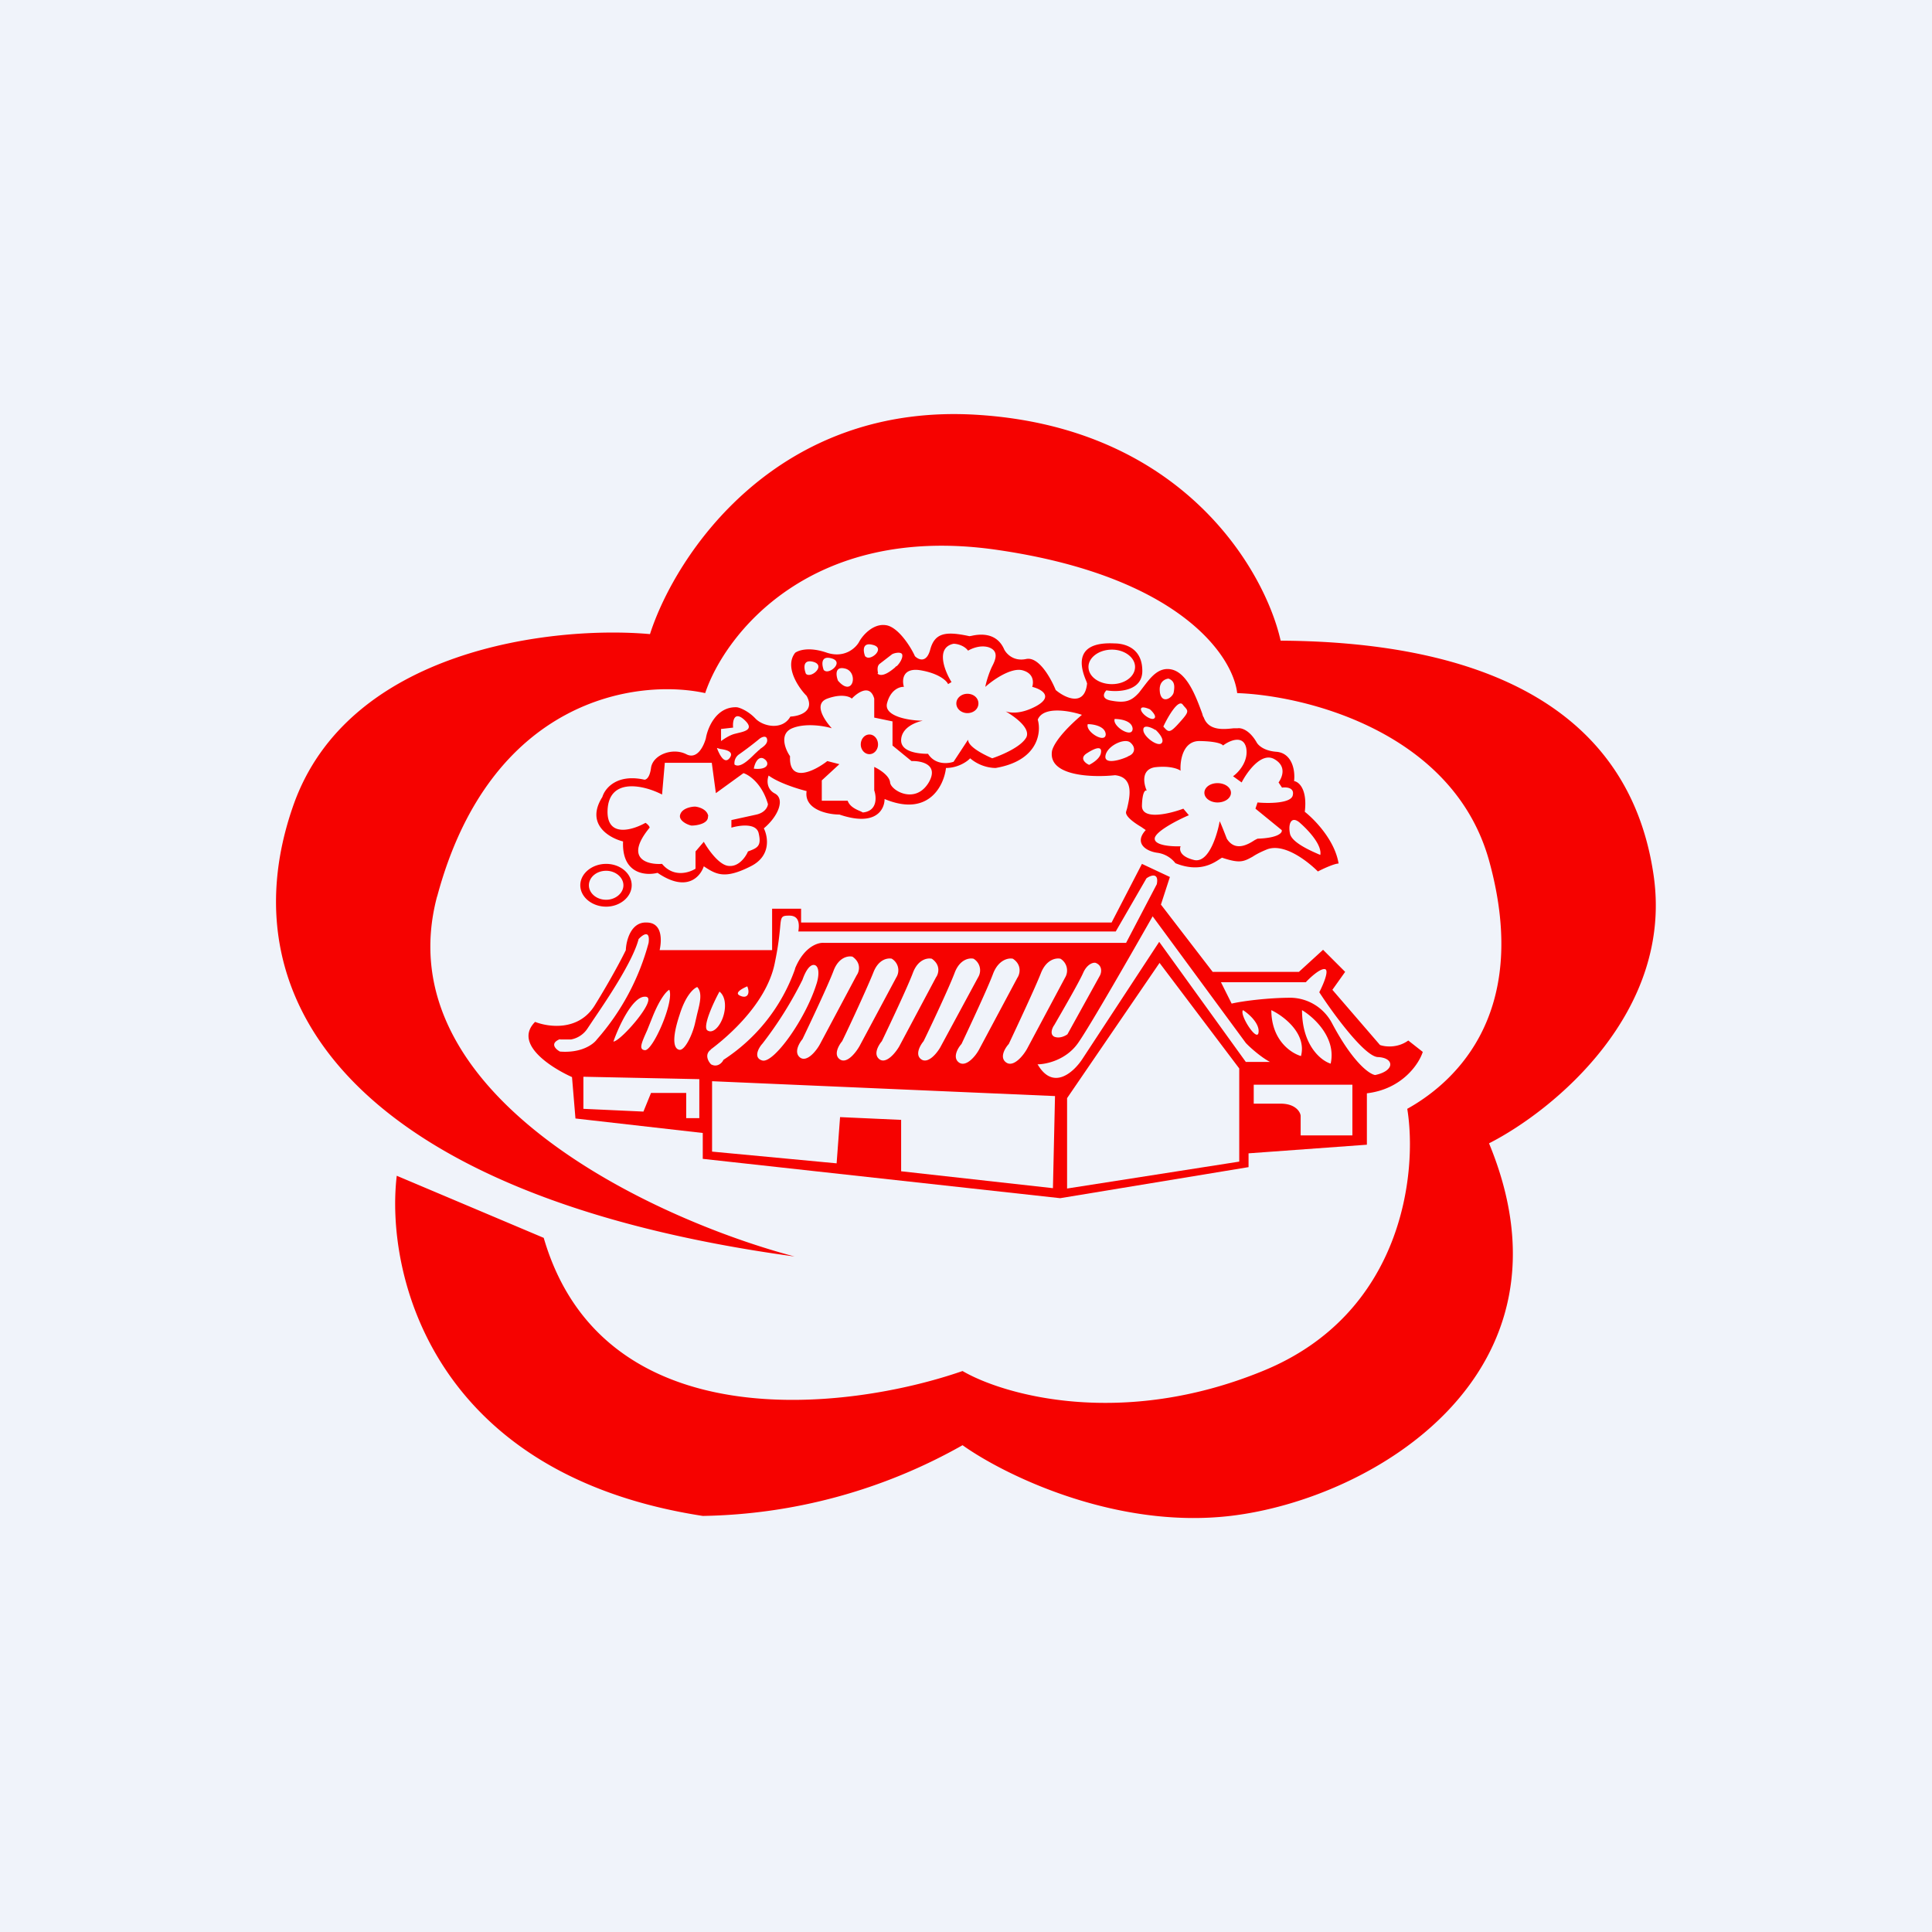
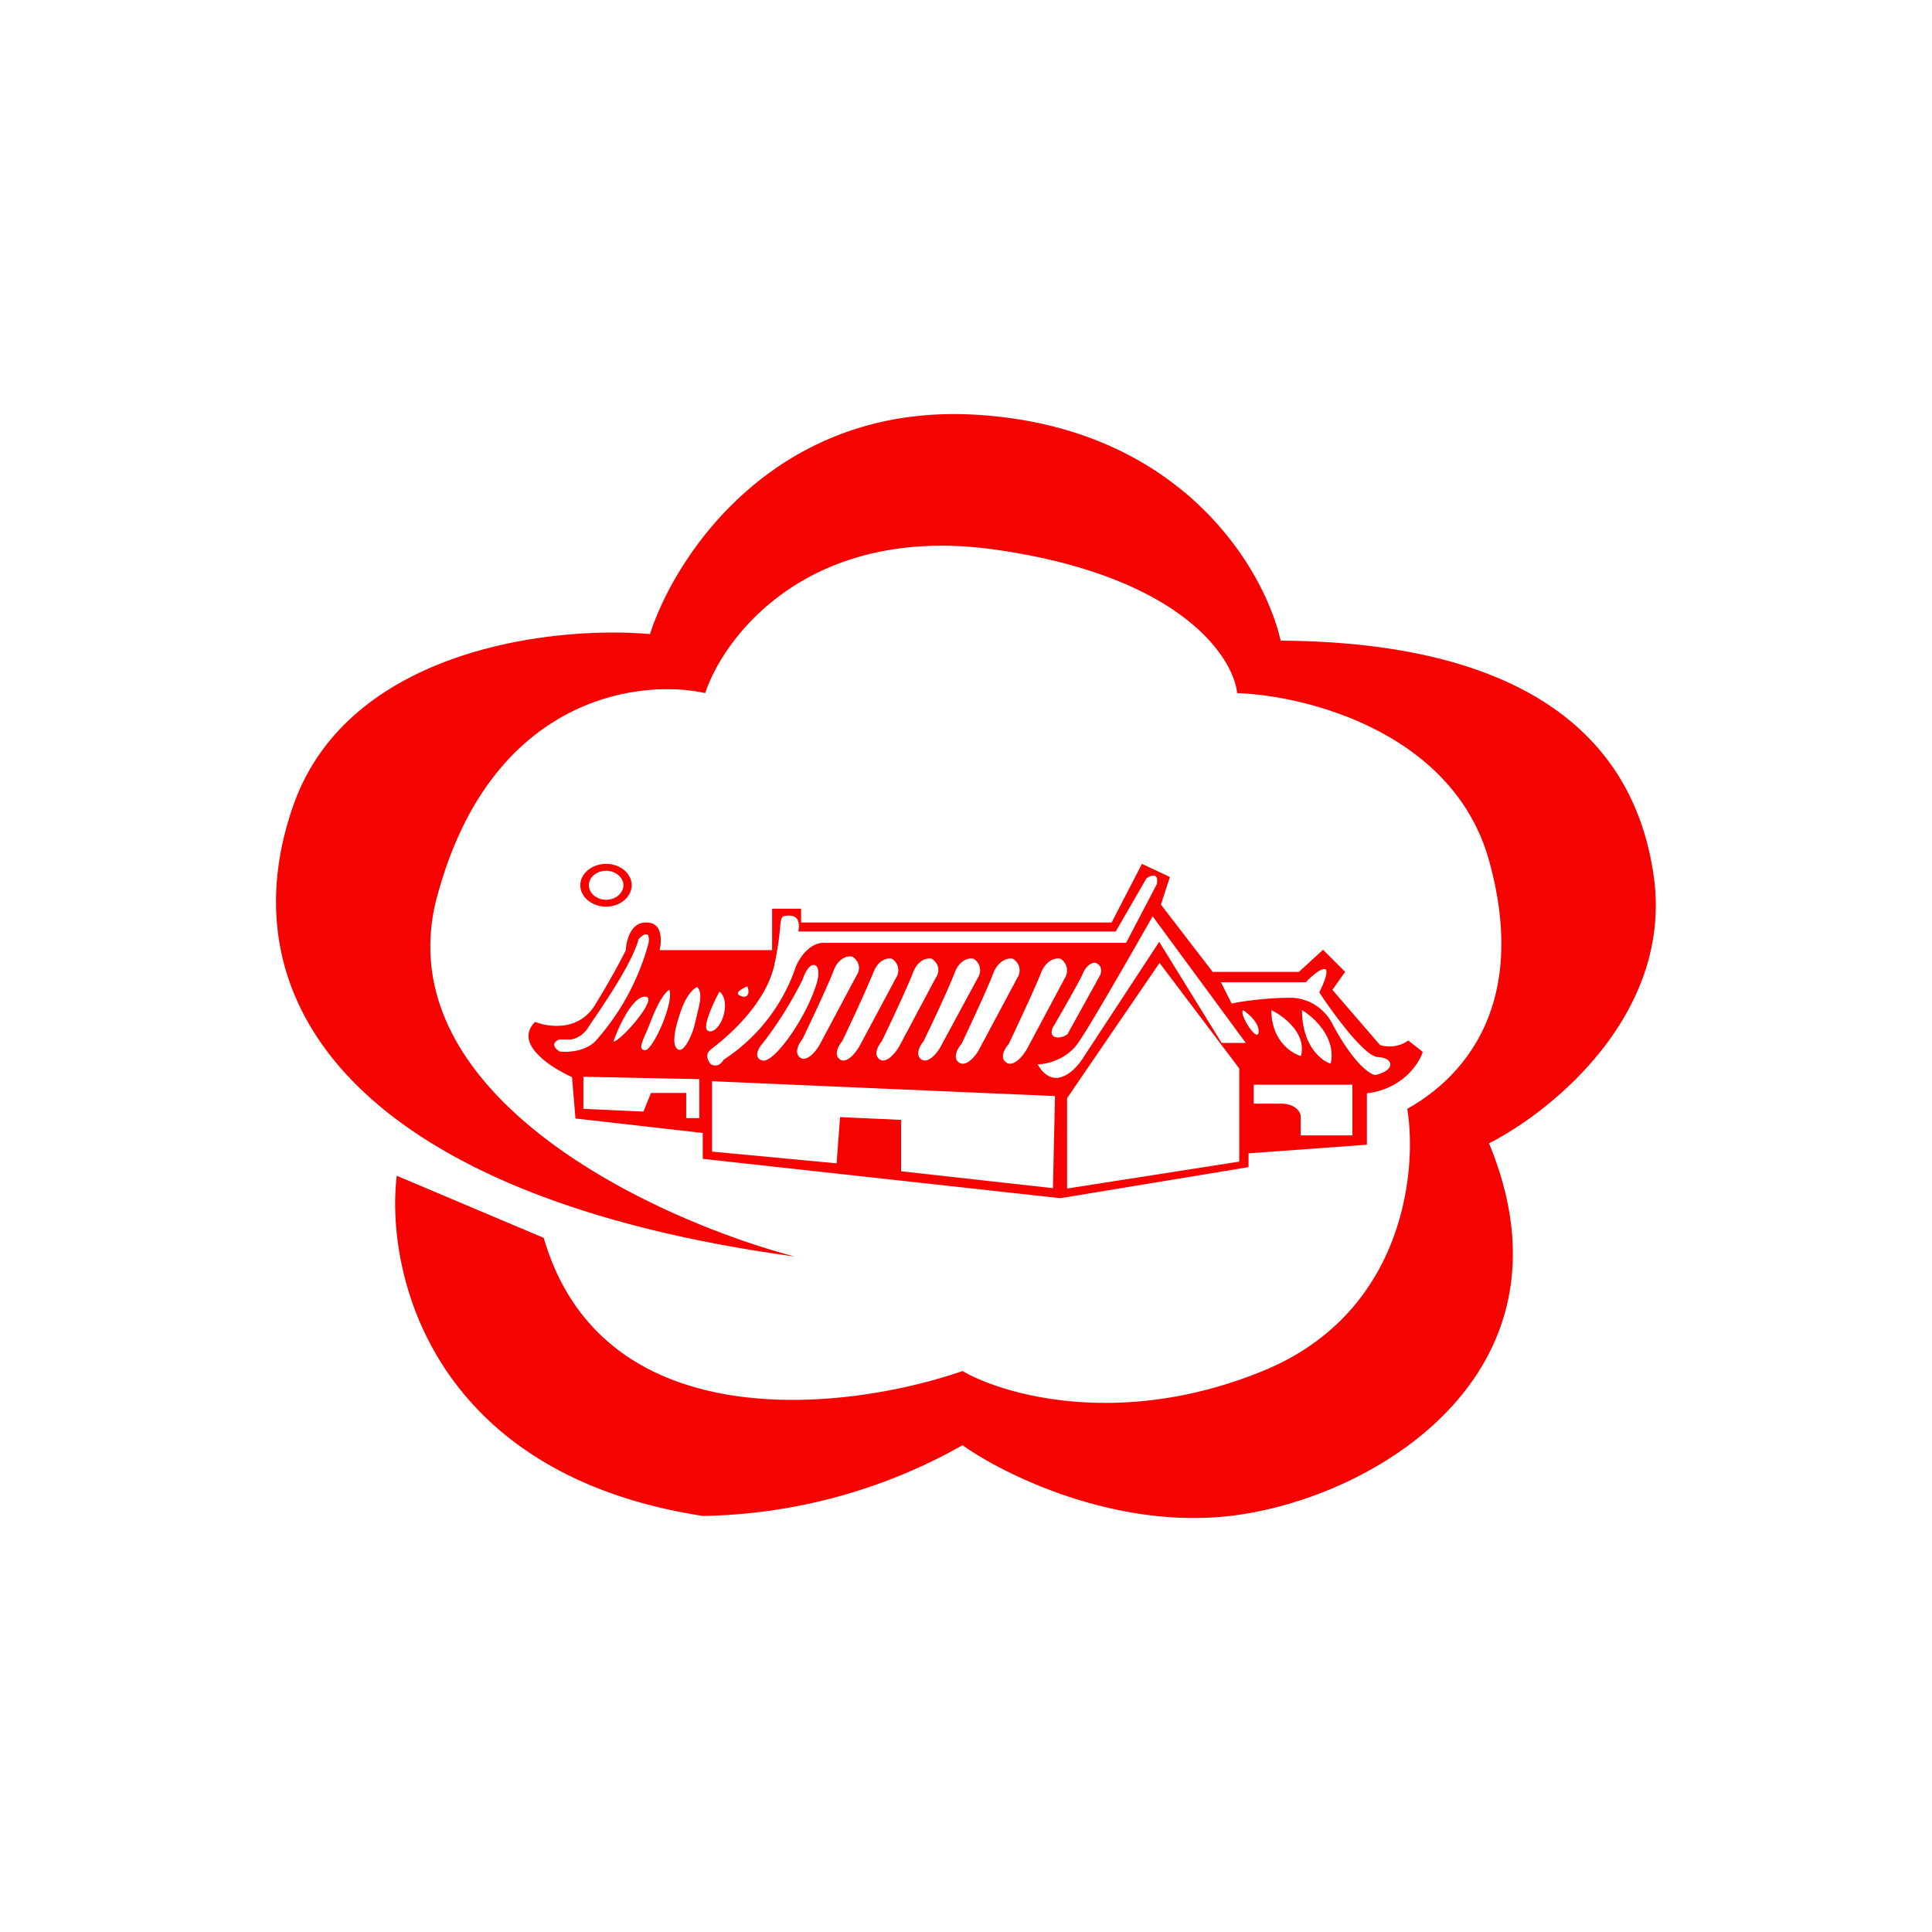
<svg xmlns="http://www.w3.org/2000/svg" width="56" height="56" viewBox="0 0 56 56">
-   <path fill="#F0F3FA" d="M0 0h56v56H0z" />
  <path d="M12.67 25.98c-1.53 5.75 6.27 9.36 10.36 10.44C10.43 34.7 6.5 29.11 8.49 23.38c1.58-4.58 7.56-5.25 10.35-5 .74-2.3 3.68-6.77 9.58-6.35 5.9.41 8.25 4.53 8.7 6.54 5.42.03 10.03 1.69 10.8 6.73.63 4.03-2.91 6.9-4.76 7.84 2.75 6.64-3.32 10.31-7.5 10.8-3.35.39-6.57-1.2-7.76-2.05a15.8 15.8 0 0 1-7.53 2.05c-7.9-1.22-9.2-7.08-8.87-9.86l4.26 1.8c1.71 5.87 8.8 5.02 12.14 3.86 1.2.7 4.62 1.67 8.7 0 4.08-1.66 4.49-5.77 4.19-7.6 1.13-.63 3.66-2.55 2.37-7.2-1.04-3.72-5.3-4.78-7.3-4.85-.12-1.07-1.67-3.4-7.02-4.16-5.35-.75-7.83 2.46-8.4 4.16-1.96-.43-6.23.14-7.77 5.9Z" fill="#F60200" />
-   <path fill-rule="evenodd" d="m16.68 32.42-.1-1.2c-.62-.28-1.7-.97-1.07-1.6.38.15 1.26.28 1.73-.48s.8-1.39.9-1.6c.01-.28.15-.82.6-.8.47 0 .44.53.38.8h3.26v-1.2h.84v.4h9l.88-1.7.81.38-.26.8 1.5 1.95h2.5l.7-.64.64.64-.37.52 1.38 1.6c.14.05.5.1.82-.13l.42.33c-.11.35-.6 1.08-1.62 1.2v1.49l-3.43.25v.4l-5.46.9-10.36-1.14v-.75l-3.69-.42Zm3.93-2c-.2.14-.08.35 0 .43.18.1.32-.04.36-.13a5.2 5.2 0 0 0 2.07-2.62l.01-.04c.26-.62.66-.75.84-.73h8.75l.89-1.7c.07-.35-.18-.26-.3-.17L32.34 27h-9.2c.03-.19.04-.46-.26-.46-.24 0-.24.03-.27.37-.02.2-.05.51-.15.99-.25 1.3-1.62 2.34-1.86 2.52Zm-4.38-.3c-.3.12-.13.29 0 .36.62.05.97-.21 1.07-.35a6.95 6.95 0 0 0 1.5-2.8c.05-.39-.17-.24-.29-.11-.17.66-.96 1.82-1.32 2.35l-.16.24a.73.73 0 0 1-.48.32h-.32Zm1.55.07c.15-.43.55-1.3.91-1.3.45-.02-.7 1.3-.91 1.3Zm1.62-1.5c-.07.03-.26.23-.48.77l-.16.4c-.17.38-.25.56-.07.58.23.03.86-1.41.71-1.75Zm.3.72c.18-.58.42-.77.51-.8.16.17.07.49 0 .77l-.06.26c-.07.33-.29.8-.45.79-.17-.02-.24-.3 0-1.02Zm1.15-.66c-.18.33-.5 1.03-.34 1.12.19.12.46-.23.5-.63.03-.32-.1-.46-.16-.5Zm.81-.16c-.14.06-.39.19-.21.27.21.1.3-.06.21-.27Zm-4.75 2.62 3.36.07v1.13h-.38v-.73h-1.02l-.22.54-1.74-.08v-.93ZM23.66 28c-.06-.06-.23-.08-.4.4a11.1 11.1 0 0 1-1.16 1.85c-.12.13-.27.42 0 .49.33.08 1.24-1.19 1.56-2.2.05-.14.11-.43 0-.54Zm.5.14c.15-.4.43-.44.55-.41.26.18.2.43.12.54l-1.06 1.99c-.1.19-.37.53-.57.4-.2-.14-.04-.42.06-.54.24-.5.75-1.58.9-1.98Zm1.7-.35c-.13-.03-.4.01-.55.41-.16.4-.66 1.49-.9 1.98-.1.12-.26.4-.06.53s.46-.2.57-.4l1.06-1.98a.39.39 0 0 0-.13-.54Zm.6.41c.15-.4.43-.44.55-.41.26.18.2.43.12.54l-1.06 1.99c-.1.18-.37.52-.57.39-.2-.14-.04-.41.06-.53.24-.5.75-1.58.9-1.98Zm1.76-.41c-.12-.03-.4.01-.55.41-.15.4-.66 1.49-.9 1.98-.1.12-.26.4-.06.53s.47-.2.57-.4l1.07-1.98a.39.39 0 0 0-.13-.54Zm.57.42c.16-.4.45-.45.57-.42.27.18.2.45.13.55l-1.1 2.06c-.1.2-.38.54-.59.4-.2-.14-.04-.42.07-.54.24-.51.77-1.64.92-2.05Zm1.95-.42c-.12-.03-.41.01-.57.42-.16.41-.69 1.54-.93 2.05-.11.12-.28.4-.07.54.21.14.49-.2.6-.4l1.1-2.06a.4.4 0 0 0-.13-.55Zm.66.4c.12-.26.3-.3.36-.28.2.08.17.28.12.37l-.94 1.7c-.07.05-.23.13-.38.07-.14-.07-.06-.26 0-.34.23-.4.73-1.26.84-1.52Zm-1.33 2.66c.25 0 .83-.12 1.18-.62s1.58-2.65 2.16-3.67l2.7 3.67c.12.13.45.42.7.55h-.7L33.6 27.3l-2.23 3.4c-.25.38-.85.93-1.3.14Zm.86.98 2.68-3.92 2.31 3.06v2.7l-4.99.78v-2.62Zm4.46-3.36h2.46c.12-.13.41-.4.55-.38.14.02-.05.46-.16.67.4.62 1.32 1.87 1.7 1.88.48.02.5.4-.08.52-.16-.02-.64-.35-1.25-1.5a1.38 1.38 0 0 0-1.19-.74c-.67 0-1.43.1-1.72.17l-.31-.62Zm.64.81c.16.1.48.38.45.64-.03.32-.57-.52-.45-.64Zm.82 0c.36.17 1.03.68.86 1.33-.28-.08-.86-.45-.86-1.34Zm.89 0c.34.2 1 .8.83 1.55-.27-.08-.83-.52-.83-1.55Zm-1.4 2.16h2.86v1.47H37.7v-.57c-.01-.11-.15-.35-.58-.35h-.78v-.55Zm-15.7-.1v2.04l3.61.34.1-1.34 1.77.08v1.49l4.4.49.06-2.67-9.93-.43ZM17.57 26.28c.4 0 .74-.28.74-.62 0-.34-.33-.62-.74-.62s-.75.28-.75.62c0 .34.34.62.75.62Zm0-.2c.27 0 .5-.19.5-.42 0-.23-.23-.42-.5-.42-.28 0-.5.19-.5.42 0 .23.22.42.5.42Z" fill="#F60200" />
-   <path fill-rule="evenodd" d="M20.4 25.11c-.1.3-.49.77-1.34.19-.35.09-1.04.03-1-.91-.4-.1-1.1-.5-.6-1.29.07-.24.41-.68 1.22-.5.04 0 .15-.04.19-.34.05-.38.62-.6 1.02-.4.32.17.51-.24.57-.46.05-.3.3-.92.89-.9.06 0 .32.09.54.32.22.24.79.36 1.02-.05.26-.01.72-.15.47-.6-.24-.24-.65-.85-.33-1.25.1-.07.4-.18.92 0 .52.17.85-.15.94-.33.1-.18.4-.52.76-.47.35.04.72.61.85.9.1.1.33.21.44-.18.13-.5.45-.55 1.14-.4l.06-.01c.18-.04.72-.14.95.4.07.13.28.35.64.27.37-.07.72.58.85.9.27.23.84.5.91-.19l-.02-.06c-.1-.24-.5-1.17.82-1.1.07 0 .78 0 .8.76.03.62-.68.66-1.04.6-.08.08-.16.25.15.3.39.07.57.02.8-.24l.13-.17c.2-.26.44-.59.83-.49.45.12.7.82.87 1.28.01.04.02.08.04.1.14.4.58.35.86.32h.12c.1-.02.34.04.55.4.04.08.2.25.57.28.44.03.56.5.52.85.14.02.39.24.31.89.28.22.87.82.98 1.5-.12 0-.45.15-.6.23-.3-.3-1-.85-1.5-.63-.17.07-.3.14-.39.2-.27.15-.38.2-.89.03l-.08.05c-.17.11-.58.39-1.27.11a.8.8 0 0 0-.51-.3c-.34-.04-.7-.28-.35-.66l-.13-.09c-.17-.1-.47-.3-.44-.44l.03-.1c.07-.3.22-.9-.35-.96-.65.07-1.92.03-1.83-.68 0-.03.05-.37.87-1.07-.36-.12-1.12-.26-1.28.14.11.37.01 1.19-1.22 1.4-.05 0-.41 0-.74-.28-.09.1-.36.28-.7.28-.06.52-.51 1.43-1.78.9 0 .3-.25.81-1.31.45-.35 0-1.03-.15-.95-.68-.24-.06-.8-.23-1.1-.45-.05.12-.07.39.18.52.3.16.1.66-.32 1.01.12.24.22.8-.38 1.1-.75.38-1 .24-1.36 0Zm.23-3h-1.36l-.08.92c-.54-.28-1.55-.5-1.58.47-.02.79.73.56 1.1.35.05.03.12.1.12.14-.74.9-.07 1.08.36 1.05.33.4.78.26.97.14v-.5l.24-.28c.13.23.46.7.74.7.28.02.48-.27.54-.42.27-.1.4-.15.31-.53-.07-.3-.55-.23-.79-.16v-.22l.73-.16c.25-.06.32-.22.33-.3-.17-.6-.55-.85-.71-.9l-.8.58-.12-.89Zm-.1 1.55c-.03-.2-.27-.27-.38-.28-.12 0-.37.05-.43.22-.07.17.18.3.32.33.17 0 .5-.06.48-.27Zm3.58-2.55c-.21-.23-.54-.71-.13-.86.41-.15.65-.06.71 0 .17-.18.53-.43.65 0v.55l.53.11v.7l.55.45c.29-.01.8.1.5.62-.39.65-1.1.23-1.12 0-.02-.2-.31-.38-.46-.45v.68c.07.2.09.6-.33.64a.83.83 0 0 0-.08-.04c-.12-.05-.3-.13-.36-.3h-.75v-.59l.51-.47-.35-.09c-.37.29-1.12.66-1.08-.14-.14-.2-.32-.65.06-.81.38-.16.93-.07 1.15 0Zm1.09.75c.14 0 .25-.13.25-.28 0-.16-.11-.29-.25-.29s-.25.13-.25.29c0 .15.11.28.25.28Zm2.86-.42-.42.64c-.17.06-.54.09-.74-.23-.27 0-.8-.05-.78-.41.02-.36.43-.51.63-.55-.38 0-1.13-.12-1.04-.5.1-.4.37-.49.49-.48-.06-.2-.04-.57.49-.48.52.09.75.3.79.4l.1-.06c-.2-.32-.47-1 .06-1.11.1 0 .31.05.42.2.1-.06.35-.17.59-.1.3.1.22.34.11.55-.09.18-.18.47-.2.6.22-.2.75-.57 1.08-.48.33.09.32.35.28.48.25.06.64.27.11.56-.43.23-.73.2-.88.15.29.17.72.49.6.75-.15.28-.72.52-.99.61-.23-.1-.7-.33-.7-.54Zm.3-1.05c0 .16-.14.28-.32.28-.17 0-.32-.12-.32-.28 0-.16.15-.28.32-.28.18 0 .32.12.32.28Zm-3.28-1.36c-.06-.14-.1-.42.21-.34.4.09-.06.49-.2.34Zm7.82.3c0 .28-.3.5-.67.5-.38 0-.68-.22-.68-.5 0-.27.3-.5.68-.5.37 0 .67.23.67.5Zm-11.47 2.53a.31.31 0 0 0-.14.3c.16.12.43-.15.6-.32.06-.05.1-.1.13-.11l.01-.02c.12-.08.24-.17.2-.3-.03-.1-.16-.04-.21 0a10 10 0 0 1-.59.45Zm4.02-2.35c-.01-.06-.04-.2.05-.27l.35-.27c.05-.04.27-.09.3 0 .03.1-.08.27-.16.34-.02 0-.03.02-.05.04-.12.1-.36.29-.5.18v-.02Zm-4.67 2.17.1.03c.15.02.41.07.27.26-.15.2-.3-.1-.37-.29Zm.12-.2v-.35l.35-.04c-.02-.18.03-.49.32-.23.31.28.02.34-.19.39l-.08.02c-.16.04-.33.16-.4.21Zm.95.8c.02-.13.11-.36.27-.3.2.1.18.35-.27.3Zm2.03-2.85c-.06-.15-.1-.43.21-.35.4.1-.06.49-.2.35Zm-.52.1c-.06-.15-.1-.42.2-.35.4.1-.05.5-.2.35Zm.93.2c-.06-.15-.1-.43.21-.35.39.1.23.86-.21.35Zm8.4 2.2c-.21.1-.66.23-.65 0 .02-.3.55-.55.72-.41.17.14.14.33-.06.4Zm-1.18-.1c-.23.14-.06.29.06.34.1-.05.31-.18.34-.34.04-.2-.12-.18-.4 0Zm2.21-.77c.13-.28.43-.8.56-.64l.04.05c.13.14.15.16-.12.46-.3.34-.33.3-.48.13Zm-.1-1c-.04-.3.15-.38.25-.39.19.07.18.23.15.4-.03.15-.34.36-.4 0Zm-.13 1.1c-.12-.08-.36-.17-.35 0 0 .19.42.5.53.38.09-.1-.08-.3-.18-.39Zm-.42-.6c0-.1.17-.04.26 0 .07.06.2.2.13.26-.08.08-.38-.12-.39-.26Zm-.76.28c.17 0 .5.05.52.28 0 .3-.6-.07-.52-.28Zm-.78.15c.17 0 .5.06.52.29 0 .29-.6-.07-.52-.29Zm6.69 3.77c-.18-.08-.78-.33-.83-.6-.06-.3.05-.53.3-.3.26.23.63.64.58.92l-.05-.02Zm-3.43-3.28c-.5-.02-.59.56-.57.86-.08-.06-.33-.15-.75-.1-.4.07-.32.48-.23.68-.04-.03-.13.02-.14.44 0 .42.8.23 1.2.08l.16.19c-.33.14-.99.48-.99.68 0 .2.5.23.75.22-.04.1-.02.3.4.4.5.1.73-1.07.73-1.12 0-.04.14.32.21.5.25.4.64.15.81.04l.08-.04c.61-.02.73-.18.7-.25l-.76-.62.06-.18c.31.03.96.03 1.02-.2.06-.23-.18-.25-.31-.23l-.1-.15c.1-.14.25-.47-.13-.68-.37-.2-.78.37-.94.68l-.25-.18c.16-.11.46-.44.38-.83-.09-.38-.49-.2-.67-.06-.02-.04-.17-.12-.66-.13Zm.89 1.5c0 .16-.18.28-.39.28-.2 0-.38-.12-.38-.28 0-.16.17-.28.38-.28s.39.12.39.28Z" fill="#F60200" />
+   <path fill-rule="evenodd" d="m16.68 32.42-.1-1.2c-.62-.28-1.7-.97-1.07-1.6.38.15 1.26.28 1.73-.48s.8-1.39.9-1.6c.01-.28.15-.82.6-.8.47 0 .44.53.38.8h3.26v-1.2h.84v.4h9l.88-1.7.81.38-.26.8 1.5 1.95h2.5l.7-.64.64.64-.37.52 1.38 1.6c.14.05.5.1.82-.13l.42.33c-.11.35-.6 1.08-1.62 1.2v1.49l-3.43.25v.4l-5.46.9-10.36-1.14v-.75l-3.69-.42Zm3.93-2c-.2.14-.08.35 0 .43.18.1.32-.04.36-.13a5.2 5.2 0 0 0 2.07-2.62l.01-.04c.26-.62.66-.75.84-.73h8.75l.89-1.7c.07-.35-.18-.26-.3-.17L32.34 27h-9.2c.03-.19.04-.46-.26-.46-.24 0-.24.03-.27.37-.02.2-.05.51-.15.99-.25 1.3-1.62 2.34-1.86 2.52Zm-4.38-.3c-.3.12-.13.29 0 .36.62.05.97-.21 1.07-.35a6.95 6.95 0 0 0 1.5-2.8c.05-.39-.17-.24-.29-.11-.17.66-.96 1.82-1.32 2.35l-.16.24a.73.73 0 0 1-.48.32h-.32Zm1.55.07c.15-.43.55-1.3.91-1.3.45-.02-.7 1.3-.91 1.3Zm1.62-1.5c-.07.03-.26.23-.48.77l-.16.4c-.17.38-.25.56-.07.58.23.03.86-1.41.71-1.75Zm.3.72c.18-.58.42-.77.51-.8.16.17.07.49 0 .77l-.06.26c-.07.33-.29.8-.45.79-.17-.02-.24-.3 0-1.02Zm1.15-.66c-.18.33-.5 1.03-.34 1.12.19.12.46-.23.5-.63.03-.32-.1-.46-.16-.5Zm.81-.16c-.14.06-.39.19-.21.27.21.1.3-.06.21-.27Zm-4.75 2.62 3.36.07v1.13h-.38v-.73h-1.02l-.22.54-1.74-.08v-.93ZM23.66 28c-.06-.06-.23-.08-.4.4a11.1 11.1 0 0 1-1.16 1.85c-.12.13-.27.42 0 .49.33.08 1.24-1.19 1.56-2.2.05-.14.11-.43 0-.54Zm.5.14c.15-.4.43-.44.55-.41.26.18.2.43.12.54l-1.06 1.99c-.1.19-.37.53-.57.4-.2-.14-.04-.42.06-.54.24-.5.75-1.58.9-1.98Zm1.7-.35c-.13-.03-.4.01-.55.41-.16.4-.66 1.49-.9 1.98-.1.12-.26.4-.06.53s.46-.2.57-.4l1.06-1.98a.39.39 0 0 0-.13-.54Zm.6.41c.15-.4.43-.44.55-.41.26.18.2.43.12.54l-1.06 1.99c-.1.18-.37.52-.57.39-.2-.14-.04-.41.06-.53.24-.5.75-1.58.9-1.98Zm1.76-.41c-.12-.03-.4.01-.55.41-.15.4-.66 1.49-.9 1.98-.1.12-.26.4-.06.53s.47-.2.57-.4l1.07-1.98a.39.39 0 0 0-.13-.54Zm.57.42c.16-.4.45-.45.57-.42.27.18.2.45.13.55l-1.1 2.06c-.1.2-.38.54-.59.4-.2-.14-.04-.42.07-.54.24-.51.77-1.64.92-2.05Zm1.95-.42c-.12-.03-.41.01-.57.42-.16.41-.69 1.54-.93 2.05-.11.12-.28.4-.07.54.21.14.49-.2.6-.4l1.1-2.06a.4.4 0 0 0-.13-.55Zm.66.4c.12-.26.3-.3.36-.28.2.08.17.28.12.37l-.94 1.7c-.07.05-.23.13-.38.07-.14-.07-.06-.26 0-.34.23-.4.73-1.26.84-1.52Zm-1.33 2.66c.25 0 .83-.12 1.18-.62s1.58-2.65 2.16-3.67l2.7 3.67h-.7L33.6 27.3l-2.23 3.4c-.25.38-.85.93-1.3.14Zm.86.98 2.68-3.92 2.31 3.06v2.7l-4.99.78v-2.62Zm4.46-3.36h2.46c.12-.13.41-.4.55-.38.14.02-.05.46-.16.67.4.62 1.32 1.87 1.7 1.88.48.02.5.4-.08.52-.16-.02-.64-.35-1.25-1.5a1.38 1.38 0 0 0-1.19-.74c-.67 0-1.43.1-1.72.17l-.31-.62Zm.64.81c.16.1.48.38.45.64-.03.32-.57-.52-.45-.64Zm.82 0c.36.17 1.03.68.86 1.33-.28-.08-.86-.45-.86-1.34Zm.89 0c.34.2 1 .8.83 1.55-.27-.08-.83-.52-.83-1.55Zm-1.4 2.16h2.86v1.47H37.7v-.57c-.01-.11-.15-.35-.58-.35h-.78v-.55Zm-15.7-.1v2.04l3.61.34.1-1.34 1.77.08v1.49l4.4.49.06-2.67-9.93-.43ZM17.57 26.28c.4 0 .74-.28.74-.62 0-.34-.33-.62-.74-.62s-.75.28-.75.62c0 .34.34.62.75.62Zm0-.2c.27 0 .5-.19.5-.42 0-.23-.23-.42-.5-.42-.28 0-.5.19-.5.42 0 .23.22.42.5.42Z" fill="#F60200" />
</svg>